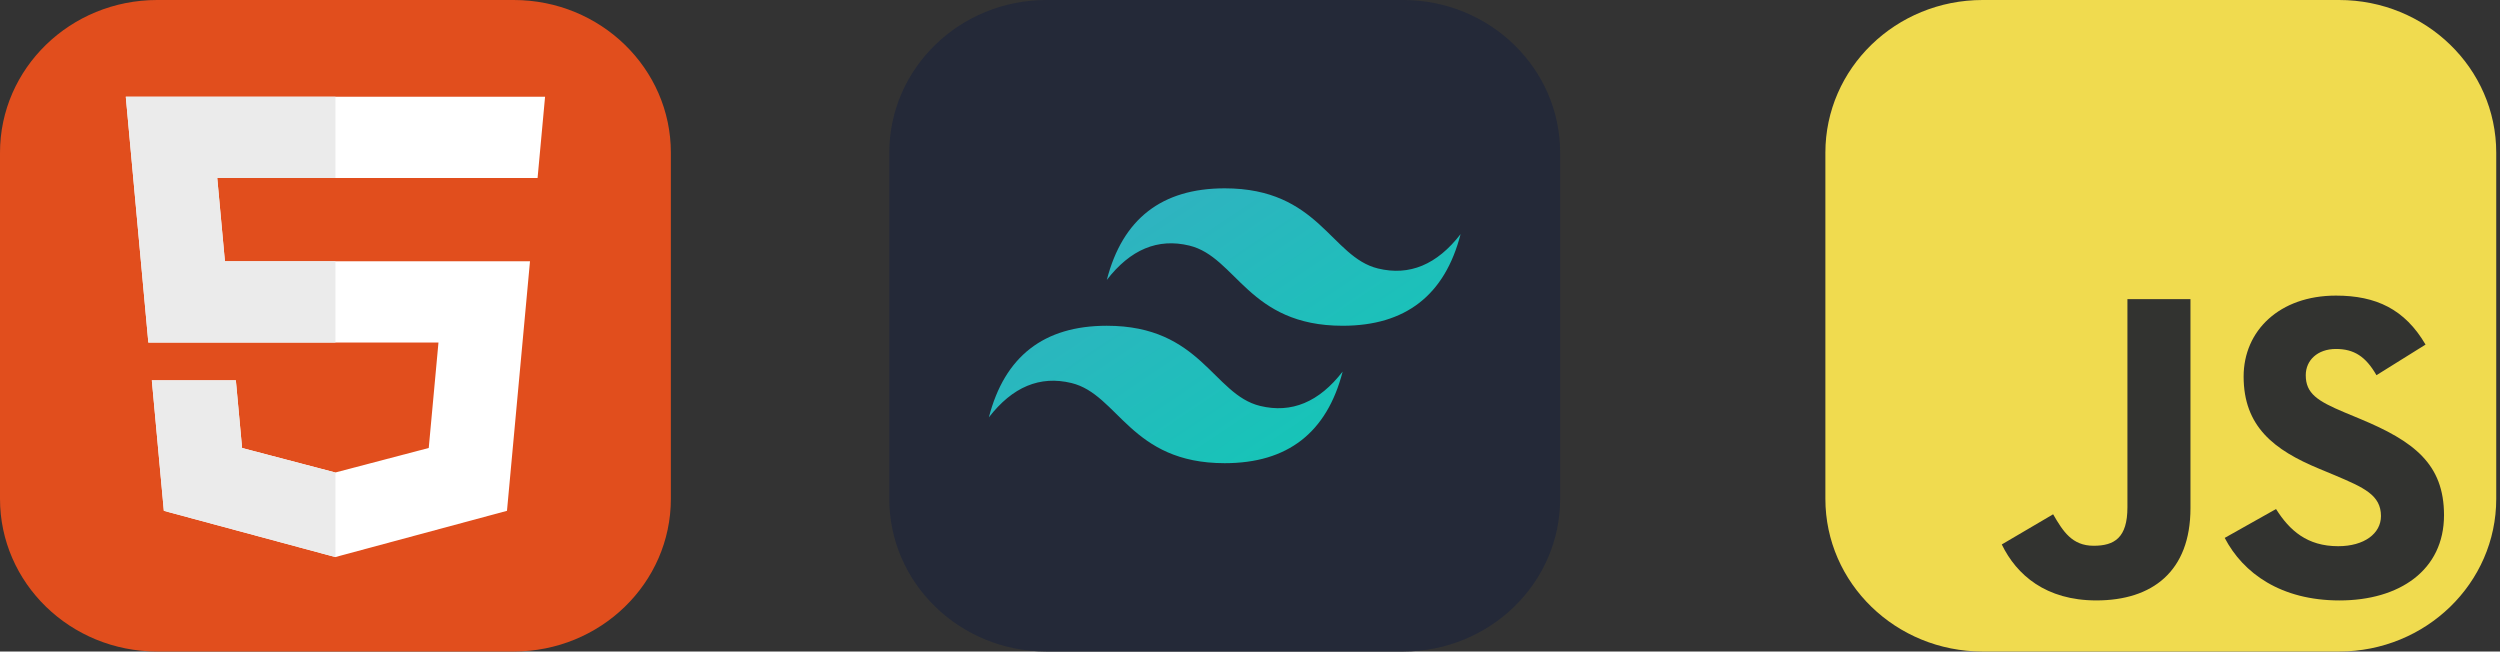
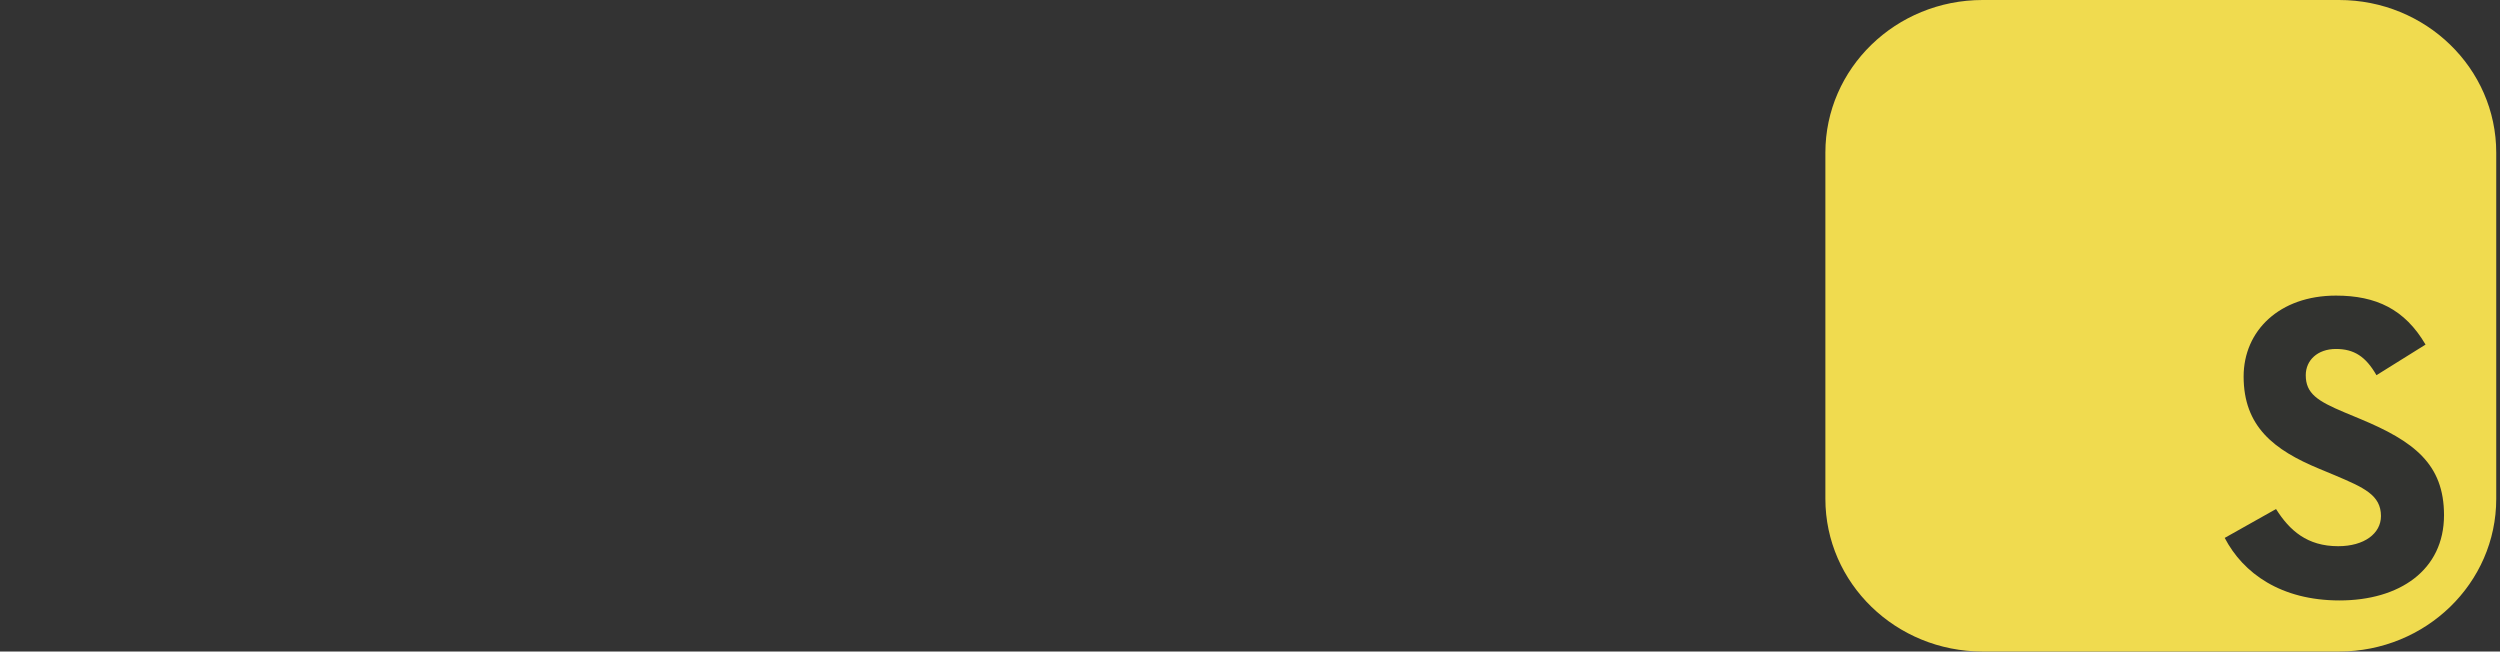
<svg xmlns="http://www.w3.org/2000/svg" width="165" height="43" viewBox="0 0 165 43" fill="none">
  <rect x="0" y="0" width="165" height="43" fill="#333333" stroke="none" />
  <g clip-path="url(#clip0_54_17)">
    <path d="M33.9 0H10.377C4.646 0 0 4.512 0 10.078V32.922C0 38.488 4.646 43 10.377 43H33.9C39.631 43 44.277 38.488 44.277 32.922V10.078C44.277 4.512 39.631 0 33.9 0Z" fill="#E14E1D" />
-     <path d="M8.302 6.383L9.791 22.607H28.939L28.297 29.566L22.131 31.185L15.978 29.569L15.566 25.1H10.021L10.814 33.714L22.13 36.766L33.461 33.714L34.98 17.243H14.844L14.338 11.748H35.464H35.48L35.975 6.383H8.302Z" fill="white" />
    <path d="M22.139 6.383H8.302L9.791 22.607H22.139V17.243H14.844L14.338 11.748H22.139V6.383Z" fill="#EBEBEB" />
    <path d="M22.139 31.183L22.131 31.185L15.978 29.569L15.566 25.1H10.021L10.814 33.714L22.13 36.766L22.139 36.764V31.183Z" fill="#EBEBEB" />
  </g>
  <g clip-path="url(#clip1_54_17)">
    <path d="M92.593 0H69.07C63.339 0 58.693 4.512 58.693 10.078V32.922C58.693 38.488 63.339 43 69.07 43H92.593C98.324 43 102.97 38.488 102.97 32.922V10.078C102.97 4.512 98.324 0 92.593 0Z" fill="#242938" />
-     <path fill-rule="evenodd" clip-rule="evenodd" d="M73.049 18.477C74.086 14.445 76.681 12.43 80.832 12.43C87.058 12.43 87.836 16.965 90.95 17.721C93.025 18.225 94.841 17.469 96.398 15.453C95.36 19.484 92.766 21.5 88.615 21.5C82.388 21.5 81.61 16.965 78.497 16.209C76.421 15.705 74.605 16.461 73.049 18.477ZM65.265 27.547C66.303 23.516 68.898 21.5 73.049 21.5C79.275 21.5 80.053 26.035 83.166 26.791C85.242 27.295 87.058 26.539 88.615 24.523C87.577 28.555 84.982 30.57 80.832 30.57C74.605 30.57 73.827 26.035 70.714 25.279C68.638 24.775 66.822 25.531 65.265 27.547Z" fill="url(#paint0_linear_54_17)" />
  </g>
  <g clip-path="url(#clip2_54_17)">
    <path d="M154.375 0H130.853C125.121 0 120.475 4.512 120.475 10.078V32.922C120.475 38.488 125.121 43 130.853 43H154.375C160.106 43 164.752 38.488 164.752 32.922V10.078C164.752 4.512 160.106 0 154.375 0Z" fill="#F0DB4F" />
-     <path d="M132.117 35.934L135.506 33.943C136.159 35.068 136.754 36.02 138.18 36.02C139.548 36.02 140.41 35.501 140.41 33.481V19.741H144.571V33.538C144.571 37.723 142.044 39.628 138.359 39.628C135.03 39.628 133.098 37.954 132.117 35.934" fill="#323330" />
    <path d="M146.831 35.501L150.218 33.596C151.11 35.01 152.27 36.049 154.32 36.049C156.044 36.049 157.144 35.212 157.144 34.058C157.144 32.672 156.014 32.181 154.112 31.373L153.072 30.94C150.07 29.699 148.079 28.141 148.079 24.85C148.079 21.819 150.456 19.51 154.172 19.51C156.817 19.51 158.719 20.405 160.086 22.743L156.847 24.763C156.133 23.522 155.361 23.032 154.172 23.032C152.953 23.032 152.18 23.782 152.18 24.763C152.18 25.976 152.953 26.466 154.736 27.217L155.776 27.65C159.313 29.122 161.305 30.623 161.305 34C161.305 37.637 158.362 39.629 154.409 39.629C150.546 39.629 148.049 37.839 146.831 35.501Z" fill="#323330" />
  </g>
  <defs>
    <linearGradient id="paint0_linear_54_17" x1="73.654" y1="12.43" x2="86.449" y2="31.509" gradientUnits="userSpaceOnUse">
      <stop stop-color="#32B1C1" />
      <stop offset="1" stop-color="#14C6B7" />
    </linearGradient>
    <clipPath id="clip0_54_17">
-       <rect width="44.277" height="43" fill="white" />
-     </clipPath>
+       </clipPath>
    <clipPath id="clip1_54_17">
-       <rect width="44.277" height="43" fill="white" transform="translate(58.693)" />
-     </clipPath>
+       </clipPath>
    <clipPath id="clip2_54_17">
      <rect width="44.277" height="43" fill="white" transform="translate(120.475)" />
    </clipPath>
  </defs>
</svg>